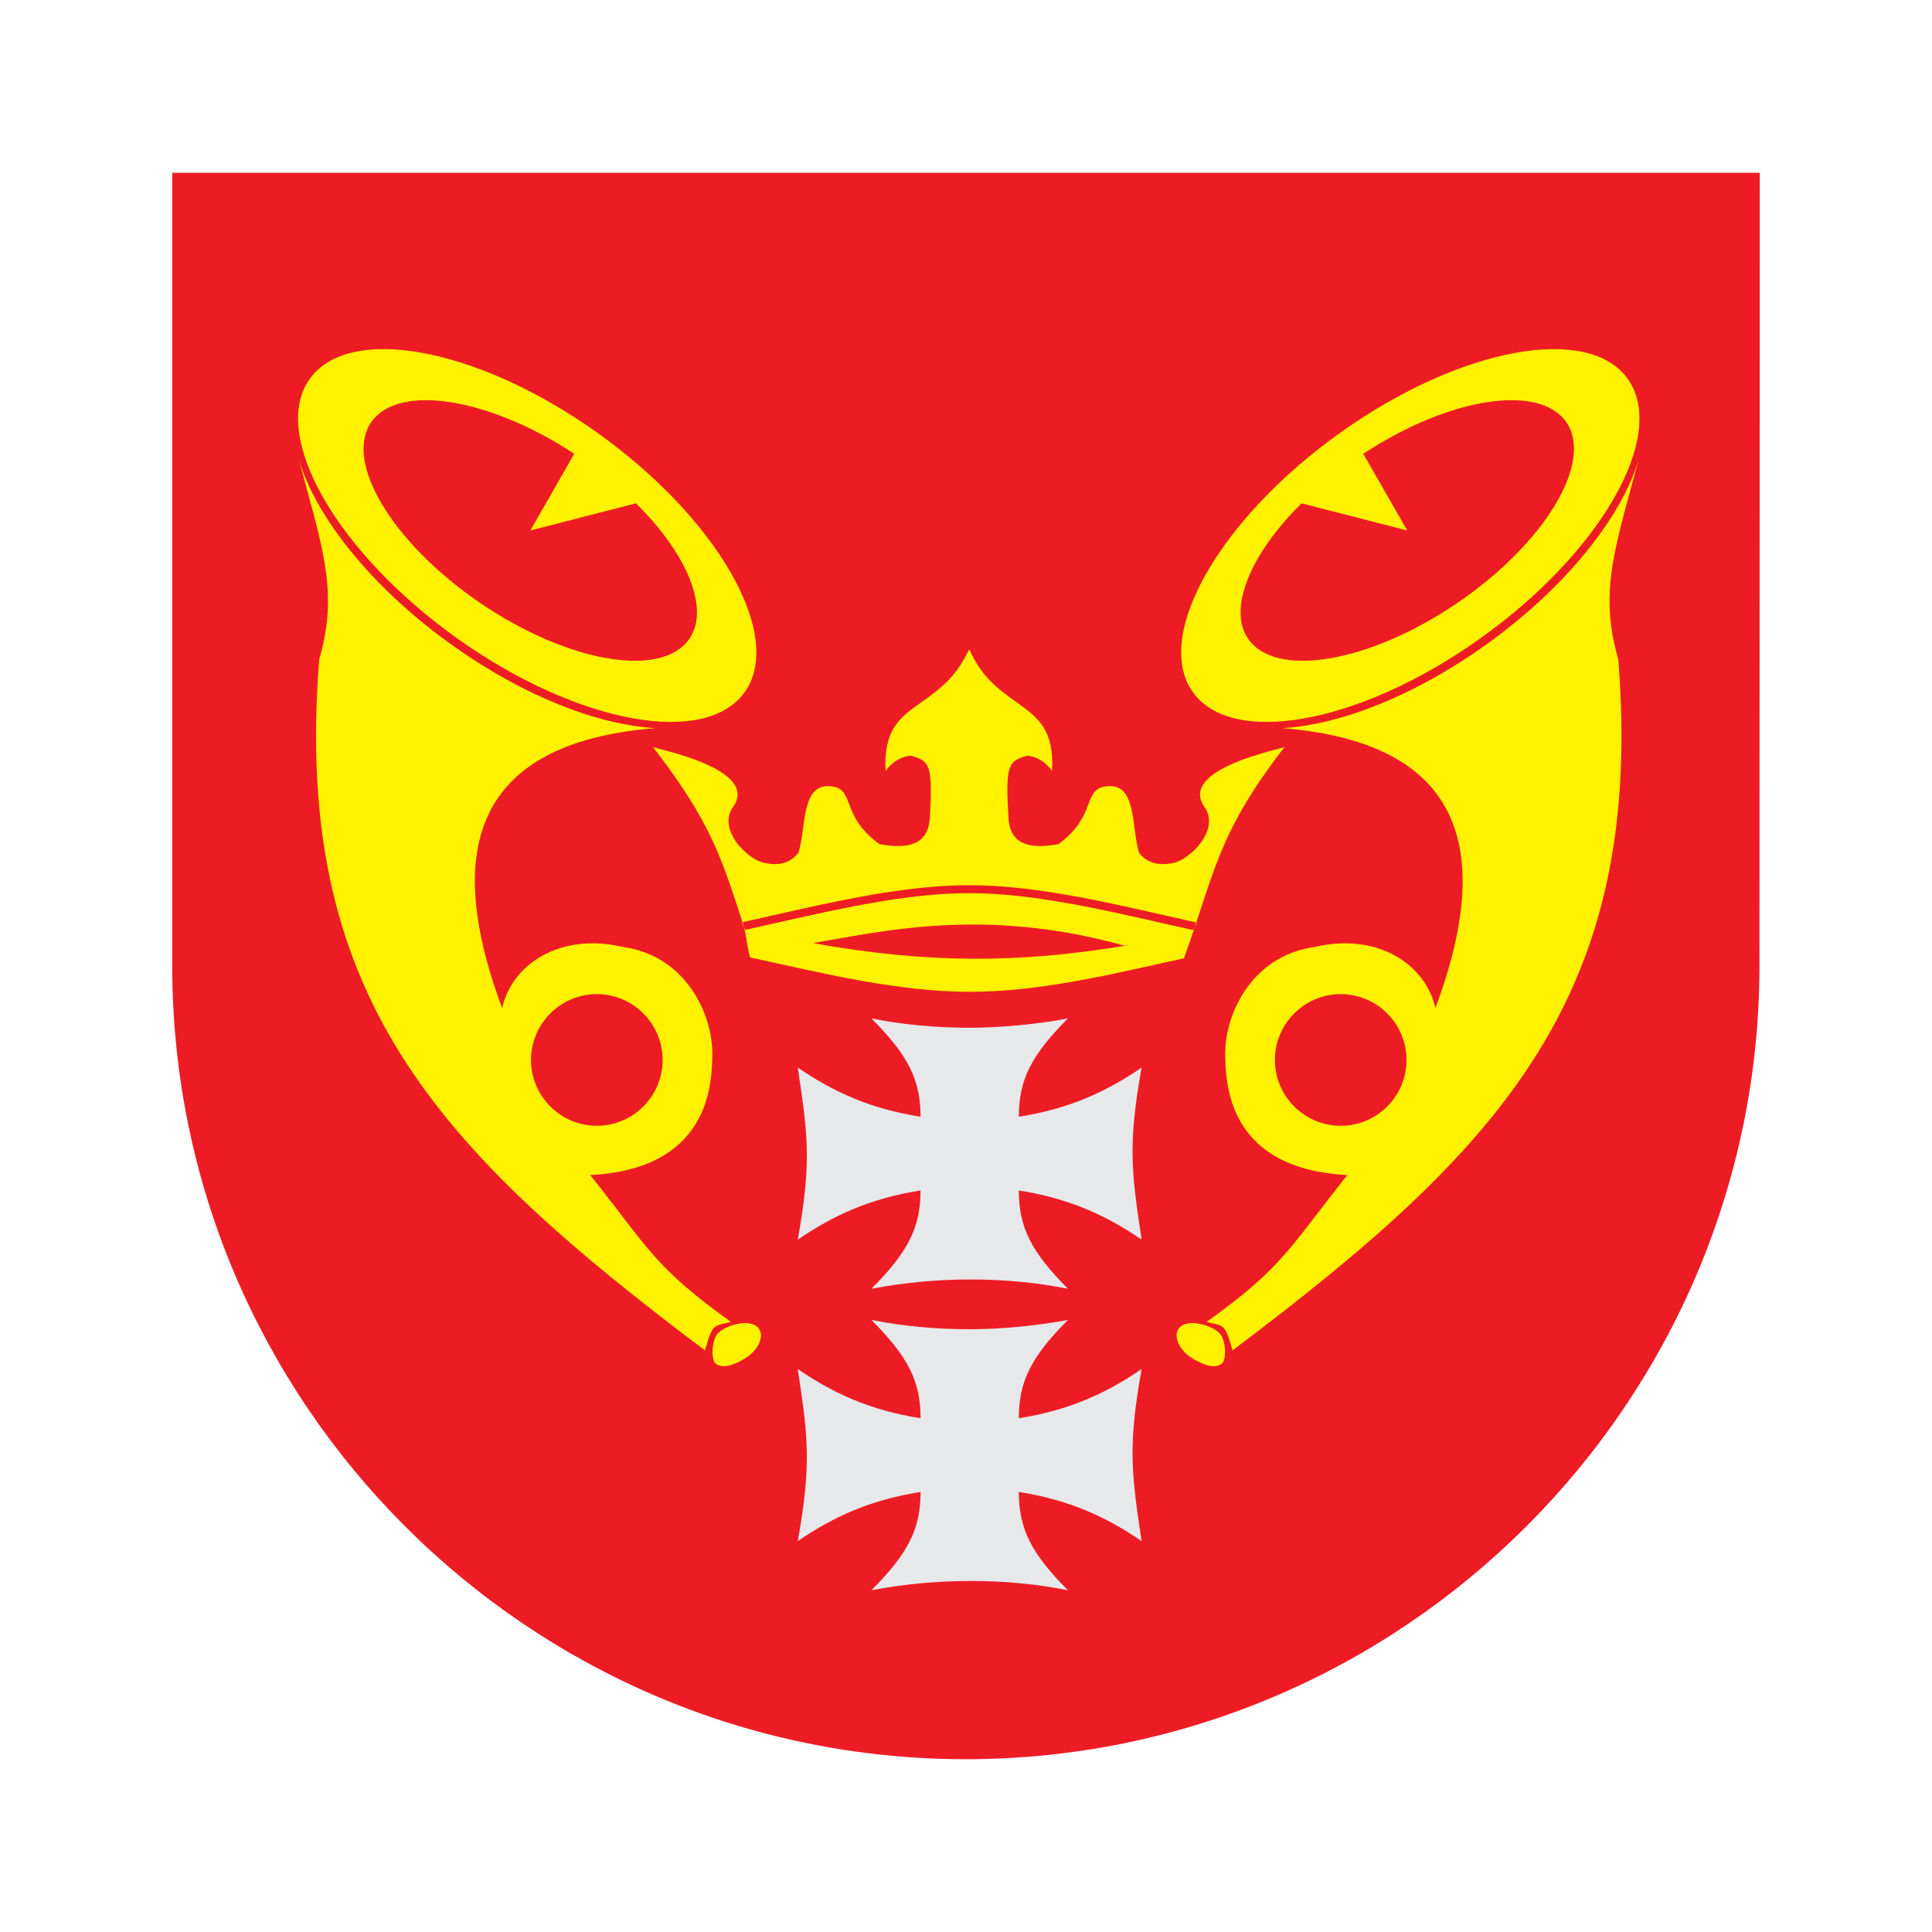
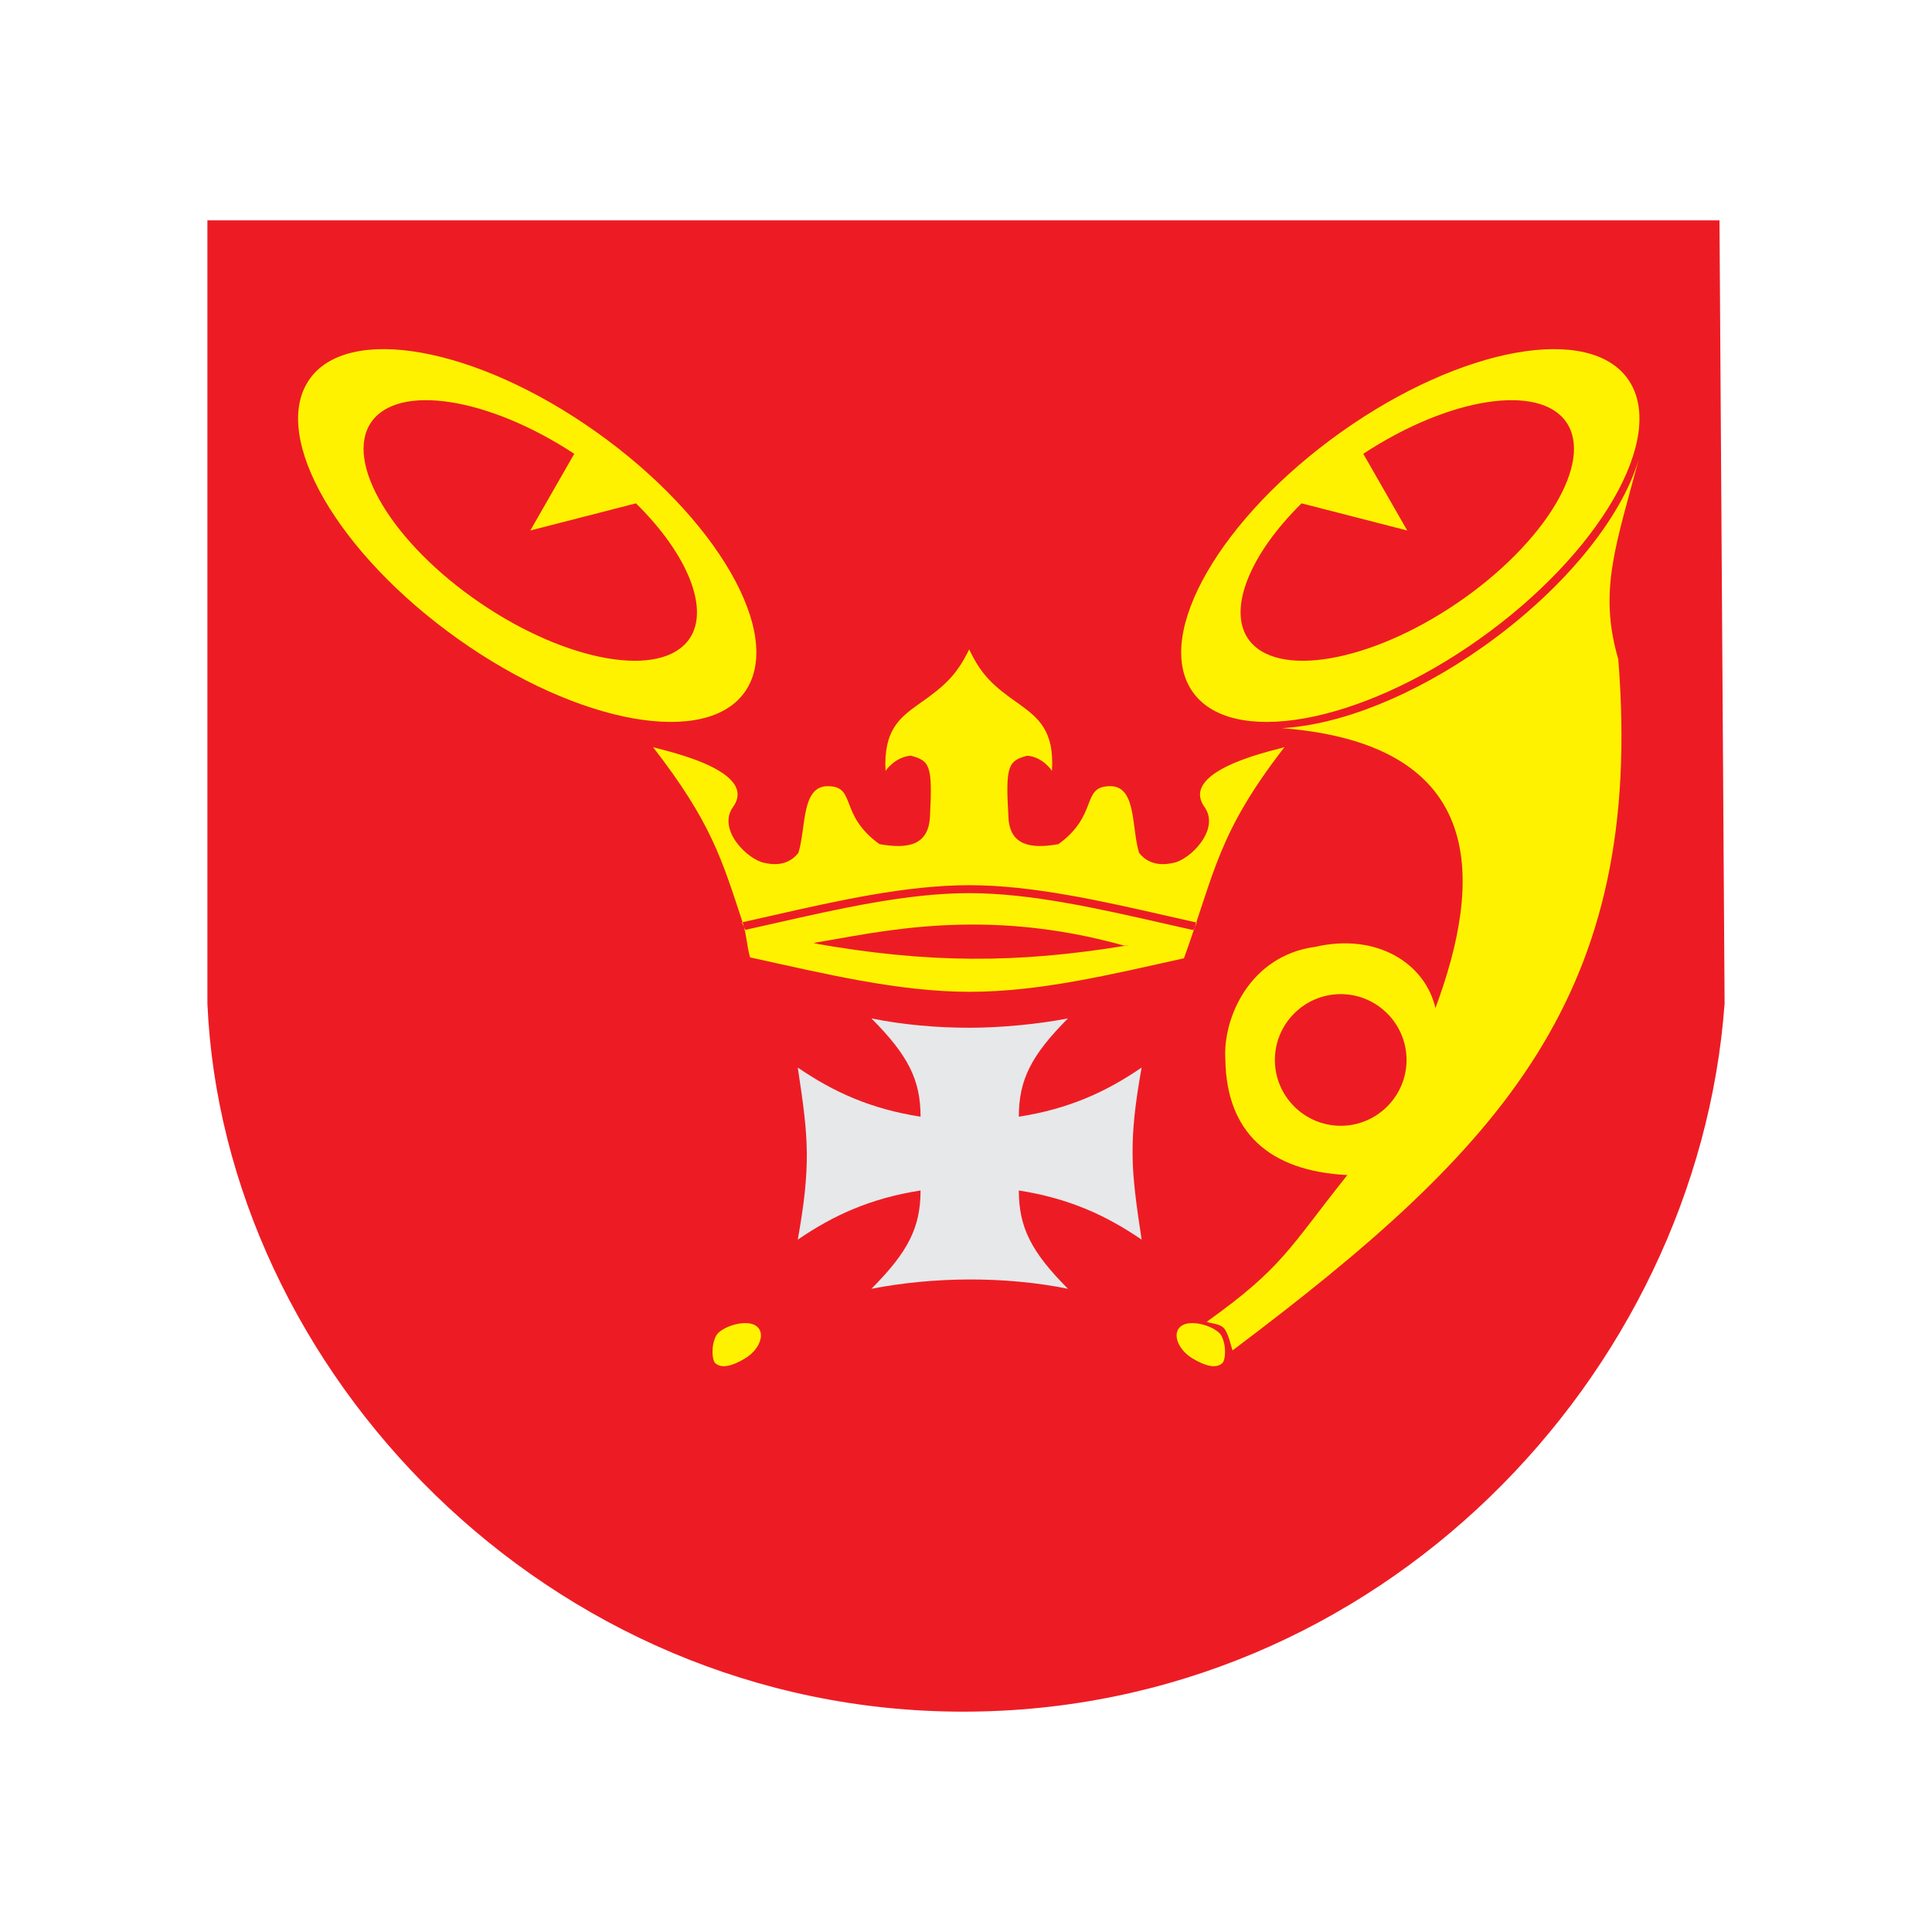
<svg xmlns="http://www.w3.org/2000/svg" version="1.0" id="Layer_1" x="0px" y="0px" width="192.756px" height="192.756px" viewBox="0 0 192.756 192.756" enable-background="new 0 0 192.756 192.756" xml:space="preserve">
  <g>
    <polygon fill-rule="evenodd" clip-rule="evenodd" fill="#FFFFFF" points="0,0 192.756,0 192.756,192.756 0,192.756 0,0  " />
-     <path fill-rule="evenodd" clip-rule="evenodd" fill="#ED1C24" d="M175.543,96.378c-0.027,43.587-35.604,79.138-79.193,79.138   c-43.587,0-79.165-35.551-79.165-79.138V17.24h158.386L175.543,96.378L175.543,96.378z" />
    <path fill-rule="evenodd" clip-rule="evenodd" fill="#ED1C24" d="M172.063,100.127c-2.703,37.086-34.449,70.645-75.966,70.645   s-73.798-34.094-75.405-70.645V21.984h150.862L172.063,100.127L172.063,100.127z" />
-     <path fill-rule="evenodd" clip-rule="evenodd" fill="#E7E8E9" d="M106.552,158.662c-6.257-1.262-13.339-1.215-19.611,0   c3.674-3.689,4.903-6.133,4.903-9.807c-4.997,0.779-8.701,2.475-12.25,4.904c0.654-3.658,0.918-6.148,0.903-8.623   s-0.358-4.949-0.903-8.545c3.549,2.428,7.253,4.123,12.25,4.902c0-3.674-1.229-6.117-4.903-9.807   c3.066,0.623,6.444,0.934,9.806,0.934c3.144,0,6.911-0.373,9.805-0.934c-3.673,3.689-4.902,6.133-4.902,9.807   c4.996-0.779,8.701-2.475,12.25-4.902c-0.654,3.656-0.919,6.148-0.903,8.623s0.358,4.949,0.903,8.545   c-3.549-2.43-7.254-4.125-12.25-4.904C101.649,152.529,102.879,154.973,106.552,158.662L106.552,158.662z" />
    <path fill-rule="evenodd" clip-rule="evenodd" fill="#E7E8E9" d="M106.552,128.582c-6.257-1.262-13.339-1.215-19.611,0   c3.674-3.689,4.903-6.133,4.903-9.807c-4.997,0.779-8.701,2.477-12.25,4.904c0.654-3.658,0.918-6.148,0.903-8.623   s-0.358-4.949-0.903-8.545c3.549,2.428,7.253,4.125,12.25,4.902c0-3.674-1.229-6.117-4.903-9.807   c3.066,0.623,6.444,0.934,9.806,0.934c3.144,0,6.911-0.373,9.805-0.934c-3.673,3.689-4.902,6.133-4.902,9.807   c4.996-0.777,8.701-2.475,12.25-4.902c-0.654,3.658-0.919,6.148-0.903,8.623s0.358,4.949,0.903,8.545   c-3.549-2.428-7.254-4.125-12.25-4.904C101.649,122.449,102.879,124.893,106.552,128.582L106.552,128.582z" />
    <path fill-rule="evenodd" clip-rule="evenodd" fill="#FFF200" d="M112.29,94.381c-1.19,0.222,1.17-0.194,0-0.028   c-10.83,1.775-19.704,1.775-31.158-0.249c-1.413-0.249,1.512,0.277,0.02-0.027C87.564,93.051,98.031,90.362,112.29,94.381   L112.29,94.381z M74.837,95.519c7.343,1.608,14.776,3.434,21.903,3.434c7.042,0,14.125-1.738,21.384-3.347   c3.086-8.52,3.303-12.386,10.039-21.079c0.044,0.13-10.822,2.129-7.953,6.041c1.521,2.26-1.521,5.215-3.13,5.519   c-0.782,0.174-2.347,0.392-3.434-1c-0.782-2.52-0.218-6.78-2.999-6.65c-2.781,0.087-1.043,2.869-5.041,5.781   c-2.869,0.521-4.911,0.087-4.998-2.782c-0.304-5.085,0-5.52,1.868-6.042c1.608,0.13,2.478,1.522,2.478,1.522   c0.261-4.042-1.391-5.303-3.303-6.694c-2.564-1.782-3.738-2.868-4.955-5.432c-1.259,2.564-2.433,3.65-4.998,5.432   c-1.956,1.391-3.563,2.651-3.346,6.694c0,0,0.913-1.392,2.521-1.522c1.912,0.522,2.172,0.956,1.912,6.042   c-0.13,2.869-2.13,3.303-5.042,2.782c-4.042-2.912-2.304-5.694-5.041-5.781c-2.782-0.13-2.261,4.13-3.043,6.65   c-1.087,1.392-2.651,1.173-3.391,1c-1.652-0.304-4.693-3.259-3.172-5.519c2.913-3.912-7.996-5.911-7.953-6.041   c5.824,7.518,6.868,11.169,8.996,17.646C74.488,93.259,74.488,94.302,74.837,95.519L74.837,95.519z M74.005,92.027   c0.808-0.179,1.854-0.417,2.91-0.656c6.58-1.491,13.476-3.055,19.786-3.055c6.292,0,13.202,1.573,19.755,3.064   c1.068,0.243,2.13,0.485,2.963,0.67l-0.361,0.747c-1.123-0.25-2.042-0.459-2.969-0.67c-6.455-1.469-13.263-3.019-19.388-3.019   c-6.144,0-12.937,1.54-19.418,3.009c-0.902,0.204-1.801,0.408-2.917,0.655L74.005,92.027L74.005,92.027z" />
    <path fill-rule="evenodd" clip-rule="evenodd" fill="#FFF200" d="M59.475,43.088c12.01,8.521,18.716,20.116,14.93,25.812   c-3.787,5.697-16.669,3.392-28.679-5.129C33.717,55.25,27.01,43.655,30.796,37.959S47.466,34.567,59.475,43.088L59.475,43.088z    M52.91,52.927l10.54-2.708c5.208,5.127,7.362,10.583,5.329,13.52c-2.756,3.982-12.131,2.372-20.872-3.583   c-8.74-5.956-13.621-14.06-10.866-18.041c2.678-3.868,11.662-2.484,20.252,3.161L52.91,52.927L52.91,52.927z" />
    <path fill-rule="evenodd" clip-rule="evenodd" fill="#FFF200" d="M75.847,132.809c0.278,0.748-0.25,1.969-1.552,2.744   c-1.303,0.777-2.329,1-2.939,0.445c-0.305-0.279-0.444-1.691,0.083-2.717C71.966,132.254,75.265,131.256,75.847,132.809   L75.847,132.809z" />
-     <path fill-rule="evenodd" clip-rule="evenodd" fill="#FFF200" d="M29.647,45.229c2.469,9.263,4.201,13.673,2.204,20.549   c-2.662,33.464,11.537,48.685,38.485,68.951c0.234-0.666,0.306-1.273,0.704-1.996s1.352-0.625,1.872-0.859   c-7.625-5.461-8.123-7.236-14.029-14.639c7.791-0.387,12.06-4.27,12.171-11.506c0.277-4.158-2.44-10.368-8.927-11.255   c-6.21-1.442-11.007,1.663-12.033,6.099c-4.658-12.532-5.445-26.279,15.301-27.927c-5.762-0.324-13.098-3.182-20.135-8.174   C36.91,58.546,31.124,51.134,29.647,45.229L29.647,45.229z M59.545,99.184c-3.618,0-6.568,2.951-6.568,6.568   s2.951,6.568,6.568,6.568s6.568-2.951,6.568-6.568S63.163,99.184,59.545,99.184L59.545,99.184z" />
    <path fill-rule="evenodd" clip-rule="evenodd" fill="#FFF200" d="M133.833,43.088c-12.009,8.521-18.716,20.116-14.929,25.812   c3.785,5.697,16.668,3.392,28.678-5.129c12.01-8.521,18.716-20.117,14.93-25.812S145.843,34.567,133.833,43.088L133.833,43.088z    M140.398,52.927l-10.539-2.708c-5.209,5.127-7.361,10.583-5.329,13.52c2.756,3.982,12.131,2.372,20.871-3.583   c8.74-5.956,13.621-14.06,10.866-18.041c-2.678-3.868-11.662-2.484-20.252,3.161L140.398,52.927L140.398,52.927z" />
    <path fill-rule="evenodd" clip-rule="evenodd" fill="#FFF200" d="M117.461,132.809c-0.276,0.748,0.25,1.969,1.553,2.744   c1.303,0.777,2.329,1,2.939,0.445c0.305-0.279,0.443-1.691-0.084-2.717C121.343,132.254,118.043,131.256,117.461,132.809   L117.461,132.809z" />
    <path fill-rule="evenodd" clip-rule="evenodd" fill="#FFF200" d="M163.661,45.229c-2.469,9.263-4.2,13.673-2.204,20.549   c2.662,33.464-11.537,48.685-38.485,68.951c-0.234-0.666-0.305-1.273-0.704-1.996c-0.397-0.723-1.351-0.625-1.87-0.859   c7.624-5.461,8.123-7.236,14.028-14.639c-7.79-0.387-12.061-4.27-12.172-11.506c-0.276-4.158,2.44-10.368,8.928-11.255   c6.21-1.442,11.007,1.663,12.032,6.099c4.658-12.532,5.445-26.279-15.301-27.927c5.761-0.324,13.099-3.182,20.135-8.174   C156.398,58.546,162.185,51.134,163.661,45.229L163.661,45.229z M133.763,99.184c3.618,0,6.568,2.951,6.568,6.568   s-2.95,6.568-6.568,6.568c-3.617,0-6.568-2.951-6.568-6.568S130.146,99.184,133.763,99.184L133.763,99.184z" />
  </g>
</svg>